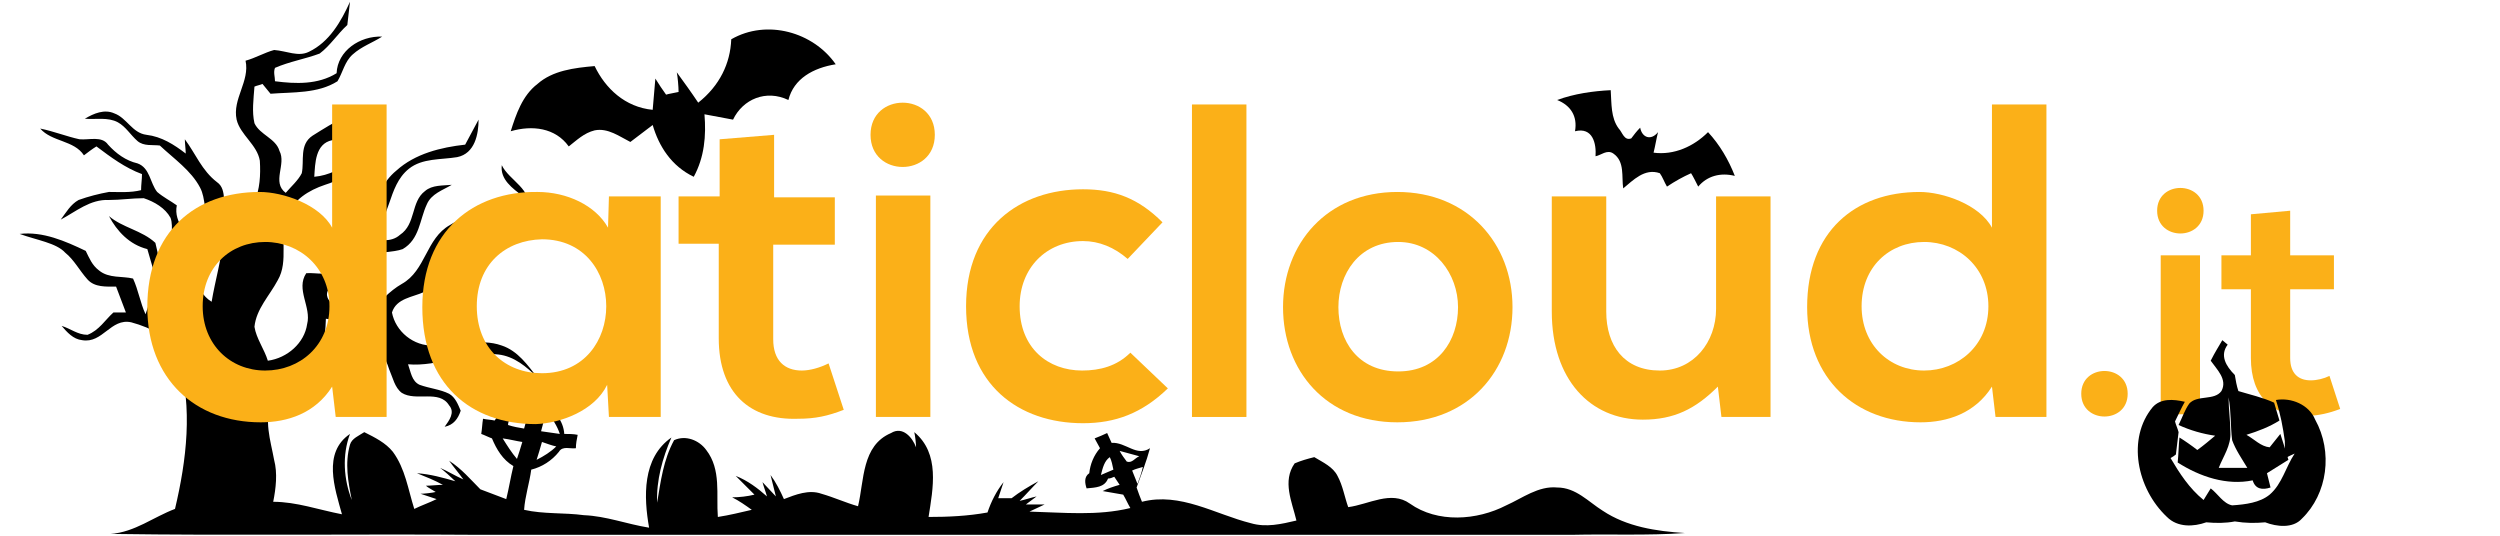
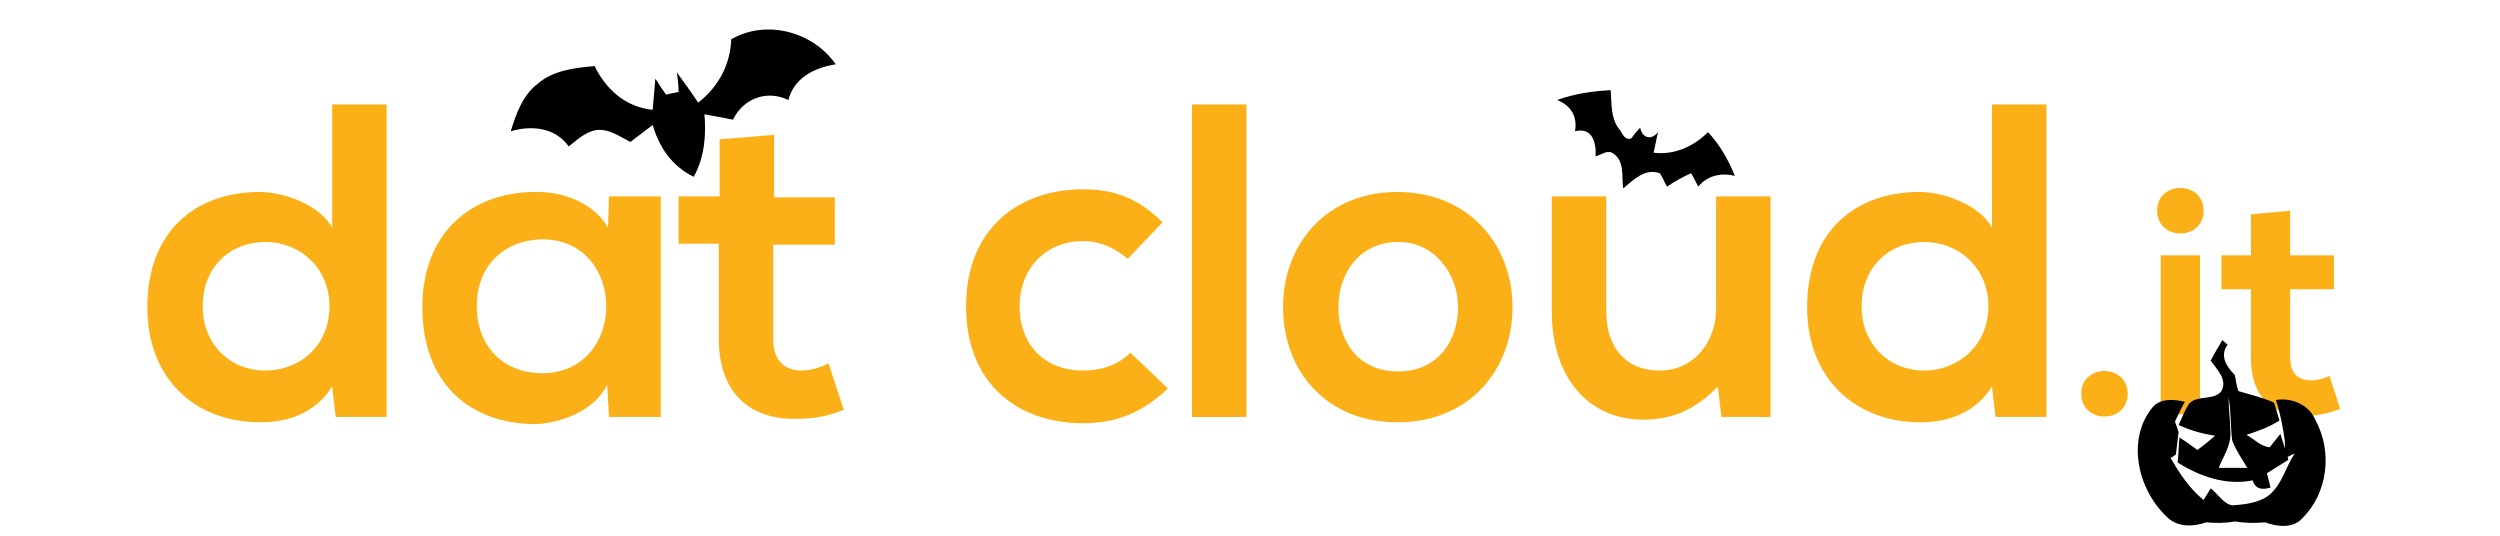
<svg xmlns="http://www.w3.org/2000/svg" version="1.1" id="Livello_1" x="0px" y="0px" width="280px" height="60px" viewBox="0 0 280 60" style="enable-background:new 0 0 280 60;" xml:space="preserve">
  <style type="text/css">
	.st0{fill:#FBB018;}
</style>
  <g>
    <path class="st0" d="M238.3,44.1c0,3.4-5.2,3.4-5.2,0S238.3,40.7,238.3,44.1z" />
    <path class="st0" d="M246.8,23.6c0,3.4-5.2,3.4-5.2,0C241.6,20.2,246.8,20.2,246.8,23.6z M242,28.6v17.8h4.4V28.6H242z" />
    <path class="st0" d="M256.5,23.6v5h4.9v3.8h-4.9v7.7c0,1.7,0.9,2.5,2.3,2.5c0.7,0,1.5-0.2,2.1-0.5l1.2,3.7   c-1.3,0.5-2.3,0.7-3.6,0.8c-3.9,0.1-6.4-2.1-6.4-6.5v-7.7h-3.3v-3.8h3.3v-4.6L256.5,23.6z" />
  </g>
  <path d="M174.4,11.2c1.9-0.7,4-1,6-1.1c0.1,1.5,0,3.1,0.9,4.3c0.4,0.4,0.6,1.4,1.4,1.1c0.3-0.4,0.6-0.8,1-1.2c0.2,1.1,1.2,1.5,2,0.5  c-0.2,0.8-0.3,1.5-0.5,2.3c2.3,0.3,4.5-0.7,6.1-2.3c1.3,1.4,2.3,3.1,3,4.9c-1.6-0.4-3.1,0-4.1,1.2c-0.2-0.4-0.6-1.2-0.8-1.5  c-0.9,0.4-1.8,0.9-2.7,1.5c-0.3-0.5-0.5-1.1-0.8-1.5c-1.7-0.6-3,0.8-4.1,1.7c-0.2-1.3,0.2-3-1.1-3.9c-0.7-0.5-1.4,0.2-2,0.3  c0.1-1.4-0.3-3.3-2.3-2.8C176.7,13,175.9,11.8,174.4,11.2z" />
  <path d="M81.9,4.4c4-2.3,9.2-0.8,11.7,2.8c-2.5,0.4-4.7,1.6-5.3,4c-2.5-1.2-5.1-0.1-6.2,2.2C81,13.2,80,13,78.9,12.8  c0.2,2.4,0,4.8-1.2,7c-2.5-1.2-3.9-3.4-4.6-5.8c-0.8,0.6-1.7,1.3-2.5,1.9c-1.2-0.6-2.5-1.6-4-1.3c-1.2,0.3-2,1.1-2.9,1.8  c-1.5-2.1-4.1-2.4-6.5-1.7c0.6-1.9,1.3-4,3-5.3c1.7-1.5,4.1-1.8,6.4-2c1.2,2.5,3.4,4.6,6.5,4.9c0.1-1.2,0.2-2.4,0.3-3.5  c0.3,0.5,0.9,1.4,1.2,1.8c0.3-0.1,1-0.2,1.4-0.3c0-0.6-0.1-1.7-0.2-2.2c0.8,1.1,1.6,2.2,2.4,3.4C80.6,9.6,81.8,7.1,81.9,4.4z" />
  <g>
    <path d="M248.9,38.1l0.6,0.5c-0.9,1.2-0.2,2.4,0.8,3.4c0.1,0.6,0.2,1.2,0.4,1.8c1.3,0.4,2.7,0.7,4,1.3c0.2,0.7,0.4,1.3,0.6,2   c-1.1,0.7-2.4,1.2-3.7,1.6c0.9,0.5,1.6,1.3,2.6,1.4c0.3-0.4,0.9-1.1,1.2-1.5c0.3,0.9,0.6,1.9,0.9,2.9c-0.8,0.5-1.6,1-2.4,1.5   c0.1,0.4,0.3,1.2,0.4,1.6c-0.9,0.3-1.7,0.2-2-0.8c-2.9,0.6-5.9-0.4-8.4-2c0.1-0.9,0.1-1.9,0.2-2.8c0.5,0.3,1.5,1,2,1.4   c0.7-0.5,1.4-1.1,2-1.6c-1.4-0.2-2.8-0.6-4.1-1.2c0.4-0.8,0.7-1.7,1.2-2.4c0.9-1,2.8-0.3,3.6-1.4c0.7-1.3-0.5-2.4-1.2-3.4   C248.1,39.4,248.5,38.8,248.9,38.1z M249.8,48.4c0.1,1.5-0.8,2.7-1.3,4c1.1,0,2.1,0,3.2,0c-0.6-1-1.3-2-1.7-3.1   c-0.2-1.6-0.1-3.2-0.4-4.8C249.6,45.8,249.8,47.1,249.8,48.4z" />
  </g>
  <path d="M254.9,44.8c1.7-0.3,3.7,0.5,4.4,2.2c2,3.6,1.4,8.3-1.5,11.1c-1,1.1-2.8,0.9-4.1,0.4c-1.1,0.1-2.2,0.1-3.4-0.1  c-1,0.2-2.1,0.2-3.2,0.1c-1.4,0.5-3.2,0.6-4.4-0.6c-3.4-3.2-4.5-8.8-1.6-12.3c0.9-1,2.3-0.9,3.6-0.6c-0.4,0.7-0.7,1.4-1.1,2.2  c0.1,0.4,0.3,0.8,0.4,1.2c-0.1,0.8-0.2,1.7-0.3,2.5c-0.1,0.1-0.4,0.3-0.6,0.4c1,1.7,2.1,3.4,3.7,4.7c0.2-0.3,0.6-1,0.8-1.3  c0.8,0.6,1.4,1.7,2.4,1.9c1.5-0.1,3.1-0.3,4.2-1.2c1.4-1.2,1.8-3.1,2.8-4.6c-0.2,0.1-0.7,0.3-1,0.5c-0.1-0.6-0.1-1.2-0.1-1.9  C255.7,47.9,255.4,46.3,254.9,44.8z" />
  <g>
-     <path d="M34.6,5.8c2.3-1.1,3.6-3.4,4.6-5.6C39.1,1.1,39,2,38.9,2.8c-1.1,1-1.9,2.3-3.1,3.2c-1.6,0.6-3.4,0.9-5,1.6   c-0.2,0.5,0,1,0,1.5c2.3,0.3,4.8,0.4,6.9-0.9c0.1-2.5,2.6-4.2,5.1-4.1c-1.1,0.7-2.3,1.1-3.3,2c-0.9,0.8-1.1,2-1.7,3   c-2.2,1.4-5,1.2-7.5,1.4c-0.3-0.4-0.6-0.7-0.9-1.1c-0.2,0.1-0.7,0.2-0.9,0.3c-0.1,1.4-0.3,2.8,0,4.1c0.6,1.3,2.4,1.7,2.8,3.1   c0.8,1.5-0.9,3.5,0.7,4.7c0.6-0.7,1.4-1.4,1.8-2.2c0.3-1.4-0.3-3.2,1.2-4.2c2.4-1.5,5-3.2,8.1-3.1c-1.7,1.5-3.6,3-5.9,3.6   c-1.9,0.4-1.9,2.6-2,4.1c3.3-0.3,5.4-3,8-4.6c-1.5,2.5-3.9,4.6-6.8,5.5c-1.8,0.6-3.6,1.7-4.2,3.5c-1,2.3,0.2,5-1.1,7.2   c-0.9,1.7-2.4,3.2-2.6,5.2c0.2,1.3,1.1,2.5,1.5,3.8c2.2-0.3,4.1-2,4.4-4.1c0.5-1.9-1.3-3.9-0.1-5.7c1.1-0.1,2.6,0.4,3.5-0.5   c1-0.9,0.5-2.3,0.8-3.5c0.7-1,1.9-1.6,2.5-2.6c1.1-1.7,1.7-3.6,3.3-4.9c2.1-1.9,5-2.6,7.7-2.9c0.5-0.9,1-1.9,1.5-2.8   c0,1.6-0.4,3.8-2.4,4.2c-1.8,0.3-3.9,0.1-5.4,1.3c-2.5,2-1.9,5.8-4.6,7.8c1.2,0.2,2.6,0.5,3.6-0.4c1.8-1.2,1.2-3.7,2.8-4.9   c0.8-0.7,2-0.6,3-0.7c-1,0.6-2.3,1-2.8,2.2c-0.8,1.7-0.8,3.9-2.7,5c-1.1,0.4-2.4,0.2-3.5,0.8c-1,0.7-1.4,1.8-2.2,2.6   c-0.8,0.5-1.8,0.8-2.7,1.3c-0.3,0.7,0.3,1.4,1,1.7c1.2,0.4,2.6,0.5,3.8,0.5c1.1-1,2.1-2.2,3.5-3c2.7-1.5,2.7-5.1,5.4-6.6   c2.1-1.4,4.8-0.7,7.1-1.5c0.8-0.3,0.8-1.1,1.1-1.7c-1.2-0.9-2.6-1.9-2.4-3.5c0.8,1.7,3.6,2.8,2.8,4.9c-0.3,1.2-1.7,1.2-2.8,1.5   c-2.4,0.5-5.1,1.6-6.3,3.8c-0.9,1.3-1.1,3-2.4,4c-1.3,0.6-3.1,0.7-3.6,2.3c0.4,2.1,2.4,3.8,4.7,3.7c2.5,0.2,5.1-0.9,7.6,0   c1.8,0.6,2.9,2.2,4,3.6c-1.2-1.2-2.6-2.4-4.4-2.6c-3.4-0.4-6.7,1.4-10.1,1.1c0.3,0.8,0.4,1.9,1.3,2.3c1.1,0.4,2.3,0.5,3.3,1   c0.7,0.4,1,1.2,1.3,1.9c-0.3,0.9-0.8,1.6-1.8,1.8c0.5-0.7,1.2-1.6,0.5-2.4c-1.1-1.8-3.7-0.4-5.3-1.4c-0.8-0.6-1-1.7-1.4-2.6   c-0.9-3-3.8-5.4-7.1-5.7c-0.1,2.2-0.2,4.7-1.8,6.5c-1.1,1.3-3.4,1.1-4.2,2.7c-1,2.1-0.2,4.4,0.2,6.6c0.4,1.5,0.2,3.2-0.1,4.7   c2.6,0,5.1,0.9,7.7,1.4c-0.8-2.9-2.2-6.9,0.9-9c-0.9,2.4-0.7,5.1,0.2,7.4c-0.4-2-0.8-4.1-0.2-6.2c0.2-0.7,1-1,1.6-1.4   c1.2,0.6,2.4,1.2,3.2,2.2c1.4,1.9,1.7,4.2,2.4,6.4c0.8-0.4,1.7-0.7,2.5-1.1c-0.6-0.2-1.2-0.4-1.8-0.6c0.4,0,1.3-0.1,1.7-0.2   c-0.3-0.2-0.9-0.5-1.1-0.7c0.5,0,1.4-0.1,1.9-0.1c-0.9-0.5-1.9-0.9-2.9-1.3c1.5,0.1,2.9,0.5,4.3,0.9c-0.4-0.4-1.3-1.2-1.7-1.5   c0.9,0.4,1.7,0.9,2.6,1.3c-0.5-0.7-1.1-1.4-1.6-2.1c1.4,0.9,2.4,2.1,3.5,3.2c1,0.4,1.9,0.7,2.9,1.1c0.3-1.2,0.5-2.5,0.8-3.7   c-1.2-0.7-1.9-1.9-2.4-3.1c-0.3-0.1-0.9-0.4-1.2-0.5c0.1-0.6,0.1-1.1,0.2-1.7c0.4,0.1,0.9,0.1,1.3,0.2c0.8-1.3,2.1-2.1,3.6-2.3   c0.2-0.8,0.4-1.5,0.6-2.3v0.7c0.6,0.1,1.2,0.3,1.8,0.4c-0.2,0.5-0.3,1-0.5,1.5c1.2,0.9,2.2,2,2.3,3.5c0.5,0,1,0,1.5,0.1   c-0.1,0.5-0.2,1-0.2,1.5c-0.6,0.1-1.5-0.3-1.9,0.4c-0.8,1-1.9,1.7-3.1,2c-0.2,1.5-0.7,3-0.8,4.5c2.2,0.5,4.5,0.3,6.7,0.6   c2.5,0.1,4.8,1,7.3,1.4c-0.6-3.4-0.8-7.8,2.5-10.1c-1,2.3-1.7,4.8-1.6,7.3c0.4-2.4,0.7-4.8,1.9-7c1.3-0.6,2.8,0,3.6,1.1   c1.7,2.2,1.1,5,1.3,7.5c1.3-0.2,2.5-0.5,3.8-0.8c-0.7-0.5-1.4-1-2.2-1.4c0.8,0,1.7-0.1,2.5-0.3c-0.7-0.7-1.4-1.4-2.1-2.1   c1.3,0.5,2.5,1.4,3.5,2.3c-0.1-0.4-0.4-1.2-0.5-1.6c0.4,0.4,1.1,1.2,1.5,1.6c-0.2-0.8-0.4-1.6-0.6-2.4c0.6,0.8,1.1,1.8,1.5,2.7   c1.3-0.5,2.8-1.1,4.2-0.6c1.4,0.4,2.7,1,4.1,1.4c0.7-2.9,0.4-6.8,3.7-8.2c1.3-0.8,2.4,0.5,2.8,1.6c0-0.4-0.1-1.3-0.2-1.7   c2.9,2.4,2.1,6.3,1.6,9.5c2.2,0,4.4-0.1,6.6-0.5c0.4-1.2,1-2.4,1.8-3.4c-0.2,0.6-0.4,1.2-0.6,1.8c0.5,0,1,0,1.5,0   c0.9-0.7,1.9-1.3,3-1.9c-0.7,0.7-1.4,1.5-2.1,2.2c0.5-0.1,1.4-0.4,1.9-0.5c-0.3,0.2-0.9,0.7-1.2,0.9c0.7,0,1.4,0,2.1,0   c-0.4,0.2-1.3,0.6-1.7,0.8c3.8,0.1,7.6,0.5,11.3-0.4c-0.3-0.5-0.5-1-0.8-1.5c-0.6-0.1-1.7-0.3-2.3-0.4c0.6-0.3,1.2-0.5,1.9-0.7   c-0.2-0.3-0.4-0.6-0.6-0.9c-0.2,0.1-0.5,0.2-0.7,0.2c-0.4,1-1.4,1-2.4,1.1c-0.2-0.6-0.3-1.3,0.3-1.7c0.1-1,0.5-2,1.2-2.8   c-0.2-0.4-0.4-0.7-0.6-1.1c0.5-0.2,1-0.4,1.4-0.6c0.2,0.4,0.3,0.7,0.5,1.1c1.6-0.1,2.8,1.6,4.3,0.6c-0.4,1.5-1,3-1.5,4.4   c0.2,0.6,0.4,1.1,0.6,1.6c4.3-1.1,8.2,1.4,12.2,2.4c1.7,0.5,3.4,0.1,5.1-0.3c-0.5-2.1-1.6-4.4-0.2-6.4c0.7-0.3,1.4-0.5,2.2-0.7   c1,0.6,2.1,1.1,2.6,2.1c0.6,1.1,0.8,2.4,1.2,3.5c2.3-0.3,4.8-1.9,6.9-0.4c3.1,2.2,7.5,1.9,10.8,0.2c1.8-0.8,3.6-2.2,5.7-2   c2.1,0,3.5,1.6,5.1,2.6c2.7,1.8,6,2.3,9.2,2.5c-4.2,0.3-8.4,0.1-12.6,0.2c-40.9,0-81.8,0-122.7,0c-13.7-0.1-27.3,0.1-41-0.1   c2.7-0.2,4.8-1.9,7.2-2.8c1.3-5.5,2-11.3,0.4-16.8c-0.5-2.3-3.1-3.5-5.3-4.1c-2.3-0.5-3.2,2.4-5.5,2c-1-0.1-1.7-0.9-2.3-1.6   c1,0.3,1.8,1,2.9,1c1.3-0.5,2-1.7,2.9-2.5c0.3,0,1,0,1.4,0c-0.4-1-0.7-1.9-1.1-2.9c-1.1,0-2.4,0.1-3.2-0.8c-0.9-1-1.5-2.2-2.5-3   c-1-1.1-3.2-1.4-5.1-2.1c2.6-0.3,5.1,0.8,7.4,1.9c0.4,0.8,0.7,1.6,1.5,2.2c1.1,0.9,2.6,0.6,3.8,0.9c0.6,1.3,0.8,2.7,1.4,4   c0.4-1.2,0.8-2.4,1.4-3.5c-0.5-1.2-0.8-2.5-1.2-3.8c-2-0.5-3.4-2-4.3-3.7c1.5,1.3,3.7,1.6,5.2,3c0.3,1.2,0.5,2.5,1,3.7   c0.4,1.3-0.5,2.6,0,3.9c0.8,0.5,1.7,0.7,2.5,1.1c0-1.4,0.2-2.8,0.3-4.2c0.1-1.4-1-2.6-1.6-3.8c-0.7-1.1-0.1-2.4-0.5-3.5   c-0.6-1.1-1.8-1.8-3-2.2c-1.3,0-2.6,0.2-3.9,0.2c-2.1-0.1-3.7,1.3-5.4,2.2c0.6-0.8,1.1-1.7,2-2.2c1.1-0.4,2.3-0.7,3.4-0.9   c1.2,0,2.4,0.1,3.6-0.2c0-0.6,0.1-1.2,0.1-1.8c-1.9-0.7-3.5-1.9-5.1-3.1c-0.5,0.3-1,0.7-1.4,1c-1.1-1.7-3.6-1.5-4.9-3   c1.5,0.3,3,0.9,4.4,1.2c1.1,0.1,2.5-0.4,3.2,0.6c0.9,1,2,1.8,3.3,2.1c1.4,0.5,1.4,2.2,2.2,3.2c0.7,0.6,1.5,1,2.2,1.5   c-0.4,2,1.4,3.3,2,5c0.2,2-0.2,4.5,1.9,5.8c0.4-2.4,1.1-4.7,1.3-7.1c-0.2-0.7-0.9-1.2-1.3-1.8c-1-1.1-0.6-2.6-1.3-3.9   c-1-1.9-2.9-3.2-4.5-4.7c-0.8-0.1-1.8,0.1-2.5-0.5c-0.8-0.7-1.3-1.6-2.2-2.1c-1.1-0.6-2.5-0.3-3.7-0.4c1-0.6,2.2-1.1,3.3-0.6   c1.4,0.5,2,2.2,3.6,2.4c1.7,0.2,3.1,1.1,4.4,2.1c0-0.4-0.1-1.2-0.1-1.6c1.2,1.6,1.9,3.5,3.6,4.8c1.3,0.9,0.3,2.8,1.6,3.6   c1.2,0.5,2.3-0.4,2.6-1.4c0.6-1.4,0.7-3,0.6-4.6c-0.3-1.8-2.2-2.9-2.6-4.6c-0.5-2.3,1.5-4.3,1-6.6c1.1-0.3,2.1-0.9,3.2-1.2   C32.1,5.7,33.4,6.4,34.6,5.8z M56.9,47.6c0.6,0.2,1.2,0.3,1.8,0.4c0.2-0.7,0.4-1.4,0.5-2.1C58.4,46.2,56.9,46.5,56.9,47.6z    M61.2,46.1c-0.2,0.7-0.4,1.4-0.6,2.2c0.7,0.1,1.4,0.2,2.1,0.3C62.4,47.7,61.9,46.9,61.2,46.1z M56.3,49.1c0.5,0.8,1,1.6,1.6,2.3   c0.2-0.6,0.4-1.2,0.6-1.9C57.8,49.4,57.1,49.2,56.3,49.1z M60.7,49.5c-0.2,0.7-0.4,1.4-0.6,2c0.8-0.4,1.6-0.9,2.2-1.5   C61.8,49.9,61.3,49.7,60.7,49.5z M125.4,50.5c0.2,0.4,0.5,0.8,0.8,1.2c0.6,0.2,0.9-0.4,1.4-0.6C126.9,50.9,126.1,50.7,125.4,50.5z    M123.3,53.2c0.5-0.2,0.9-0.4,1.4-0.6c-0.1-0.5-0.2-1-0.4-1.4C123.7,51.6,123.5,52.4,123.3,53.2z M126.8,52.7   c0.2,0.5,0.4,1,0.6,1.5c0.2-0.5,0.5-1.4,0.6-1.9C127.7,52.4,127.2,52.5,126.8,52.7z" />
-   </g>
+     </g>
  <g>
    <path class="st0" d="M43.3,11.7v35h-5.7l-0.4-3.4c-1.9,3-5,4-8,4c-7.3,0-12.7-4.8-12.7-12.9c0-8.5,5.4-12.9,12.6-12.9   c2.6,0,6.7,1.4,8.1,4V11.7H43.3z M22.7,34.3c0,4.3,3.1,7.2,7,7.2c3.9,0,7.2-2.8,7.2-7.2c0-4.3-3.3-7.2-7.2-7.2   C25.8,27.1,22.7,29.9,22.7,34.3z" />
    <path class="st0" d="M68.2,22H74v24.7h-5.8L68,43.1c-1.4,2.9-5.2,4.3-8,4.4c-7.3,0-12.7-4.5-12.7-13.1c0-8.5,5.7-13,12.9-12.9   c3.3,0,6.5,1.5,7.9,4L68.2,22z M53.4,34.3c0,4.7,3.2,7.5,7.3,7.5c9.6,0,9.6-15,0-15C56.6,26.9,53.4,29.6,53.4,34.3z" />
    <path class="st0" d="M86.7,15.1v7h6.8v5.3h-6.9V38c0,2.4,1.3,3.5,3.2,3.5c0.9,0,2-0.3,3-0.8l1.7,5.2c-1.8,0.7-3.2,1-5.1,1   c-5.4,0.2-8.9-2.9-8.9-9V27.3H76v-5.3h4.6v-6.4L86.7,15.1z" />
-     <path class="st0" d="M104.7,15.1c0,4.8-7.2,4.8-7.2,0C97.5,10.3,104.7,10.3,104.7,15.1z M98.1,21.9v24.8h6.1V21.9H98.1z" />
    <path class="st0" d="M130.8,43.5c-2.9,2.8-5.9,3.9-9.5,3.9c-7.2,0-13.1-4.3-13.1-13.1c0-8.8,6-13.1,13.1-13.1c3.5,0,6.2,1,8.9,3.7   l-3.9,4.1c-1.5-1.3-3.2-2-5-2c-4.1,0-7.1,3-7.1,7.3c0,4.7,3.2,7.2,7,7.2c2,0,3.9-0.5,5.4-2L130.8,43.5z" />
    <path class="st0" d="M139.6,11.7v35h-6.1v-35H139.6z" />
    <path class="st0" d="M169.4,34.4c0,7.1-4.9,12.9-12.9,12.9c-8,0-12.8-5.8-12.8-12.9c0-7.1,4.9-12.9,12.8-12.9   S169.4,27.3,169.4,34.4z M149.9,34.4c0,3.8,2.2,7.2,6.7,7.2c4.5,0,6.7-3.5,6.7-7.2c0-3.7-2.6-7.3-6.7-7.3   C152.2,27.1,149.9,30.7,149.9,34.4z" />
    <path class="st0" d="M179.9,22v12.9c0,3.8,2,6.6,6,6.6c3.8,0,6.3-3.2,6.3-6.9V22h6.1v24.7h-5.5l-0.4-3.4c-2.5,2.5-4.9,3.7-8.4,3.7   c-5.9,0-10.2-4.5-10.2-12.1V22H179.9z" />
    <path class="st0" d="M229.2,11.7v35h-5.7l-0.4-3.4c-1.9,3-5,4-8,4c-7.2,0-12.7-4.8-12.7-12.9c0-8.5,5.4-12.9,12.6-12.9   c2.6,0,6.7,1.4,8.1,4V11.7H229.2z M208.5,34.3c0,4.3,3.1,7.2,7,7.2c3.8,0,7.2-2.8,7.2-7.2c0-4.3-3.3-7.2-7.2-7.2   C211.6,27.1,208.5,29.9,208.5,34.3z" />
  </g>
</svg>